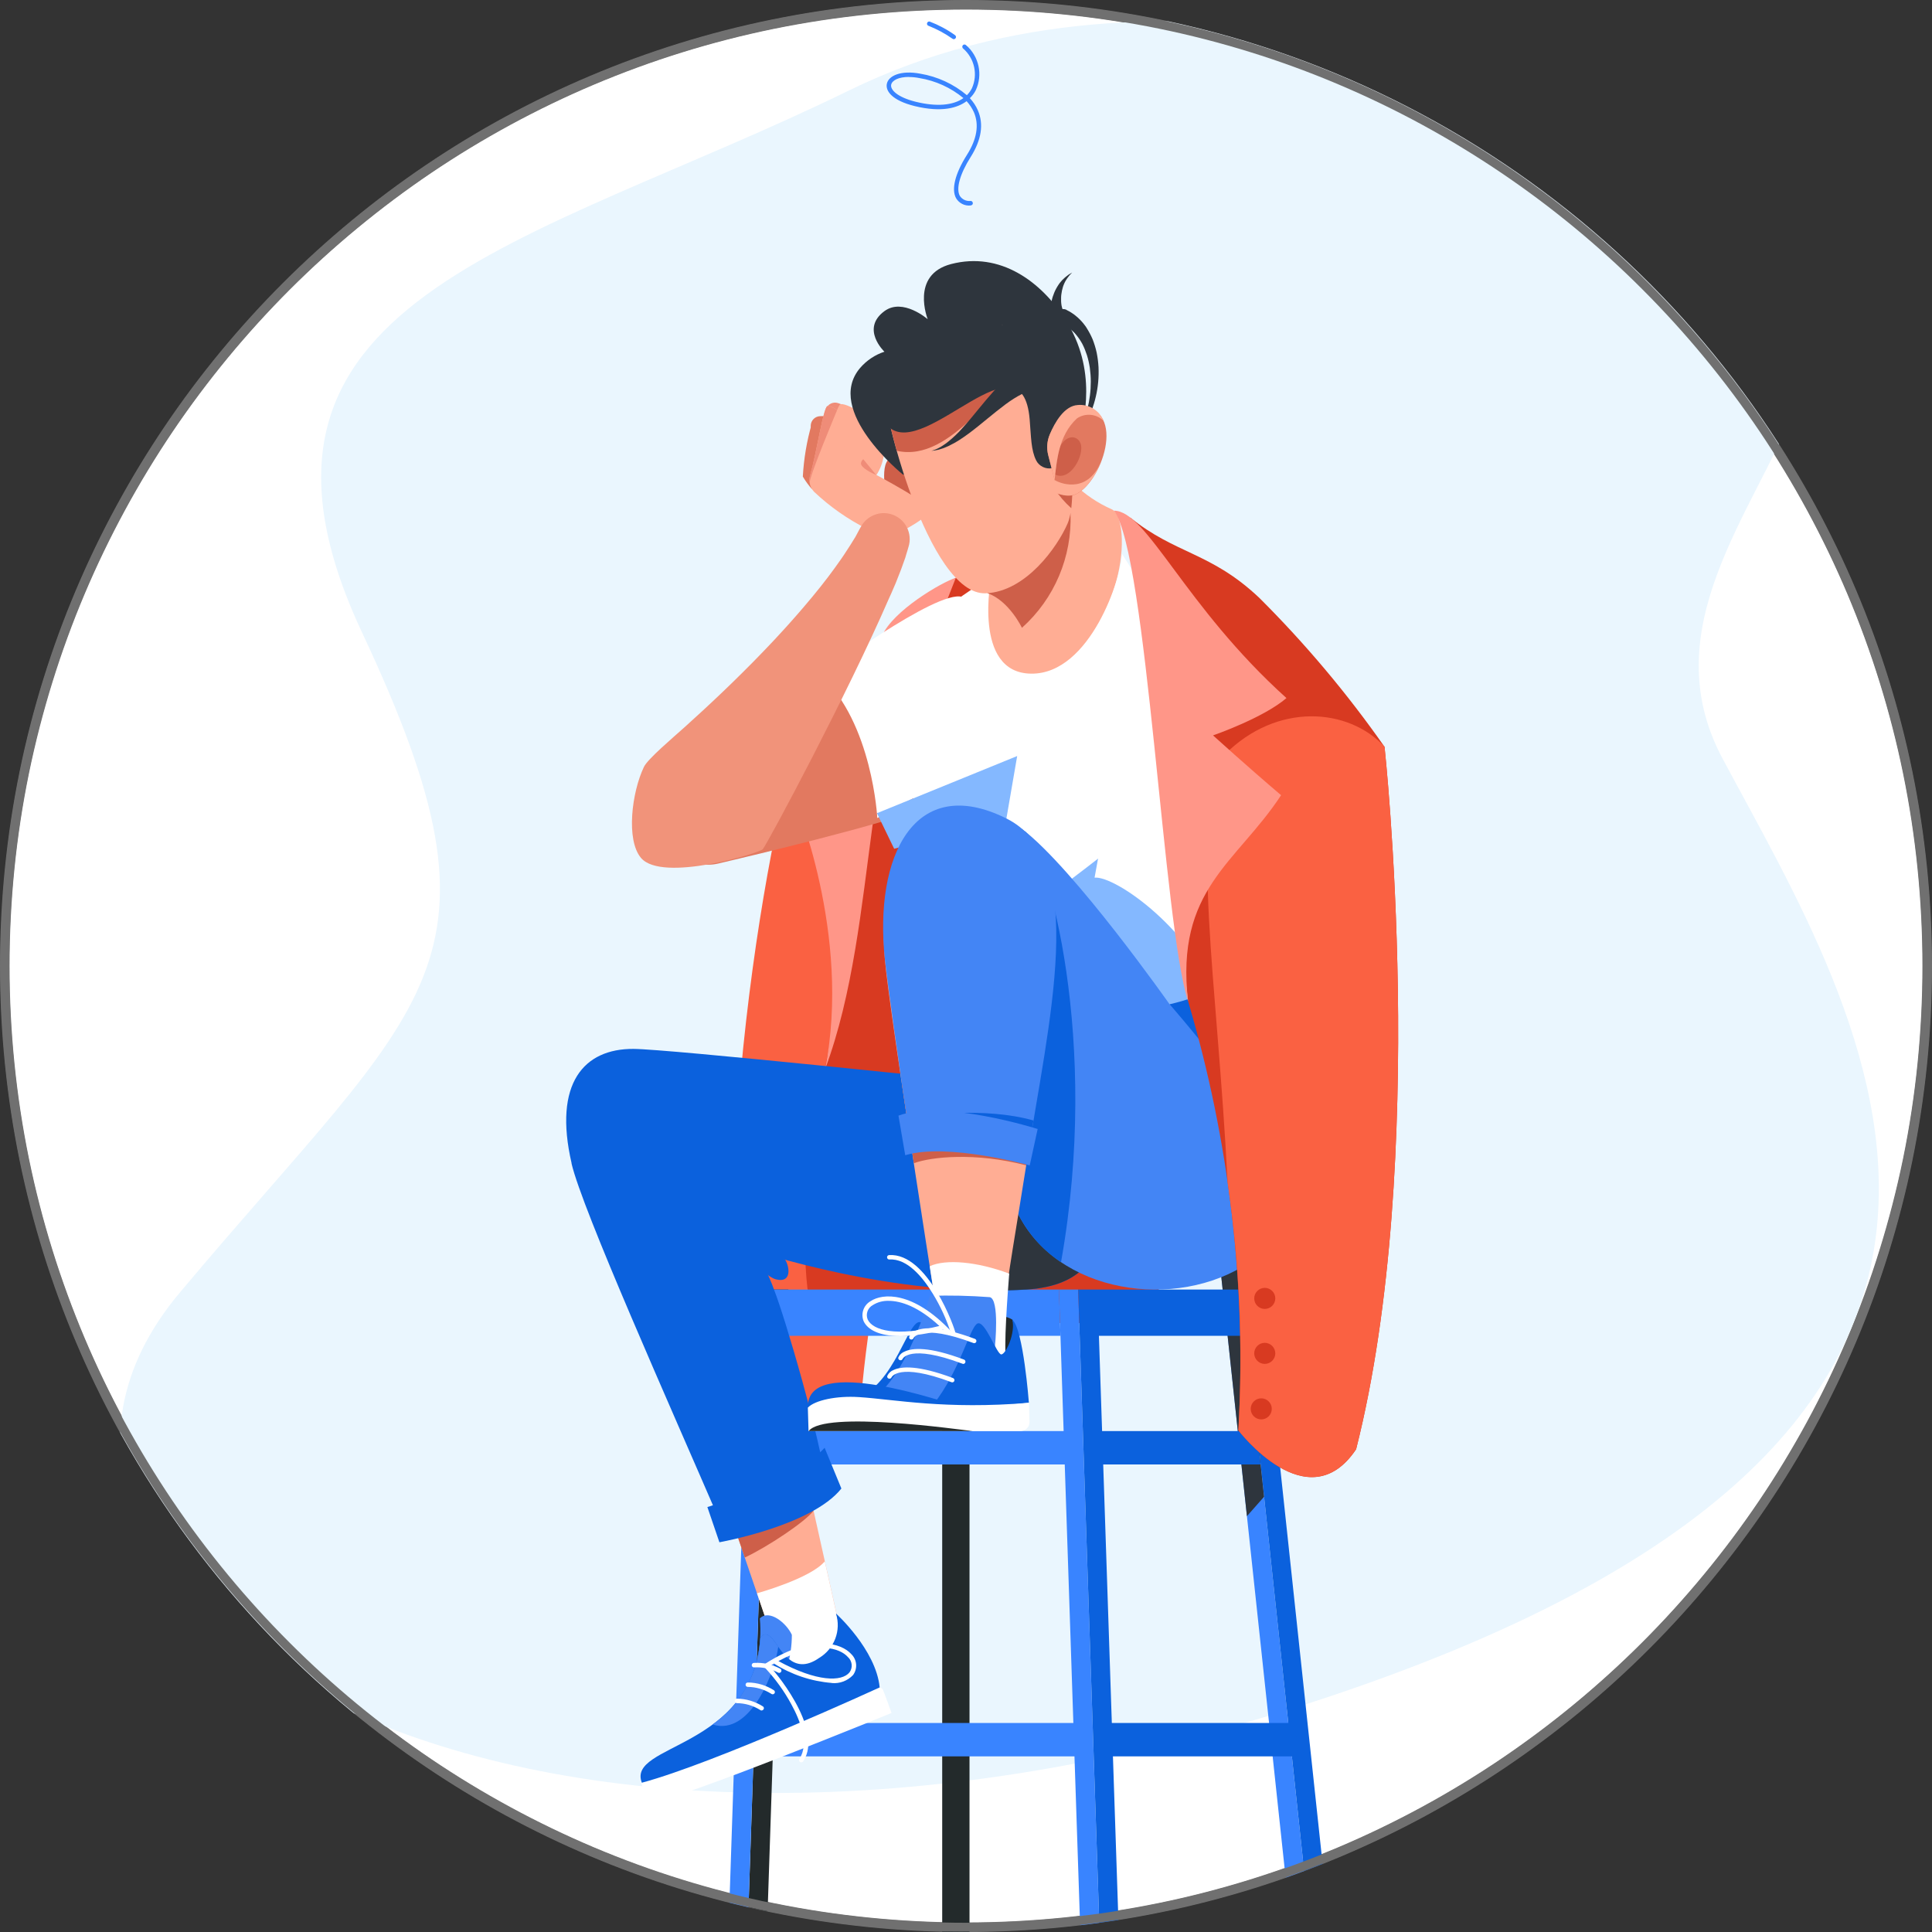
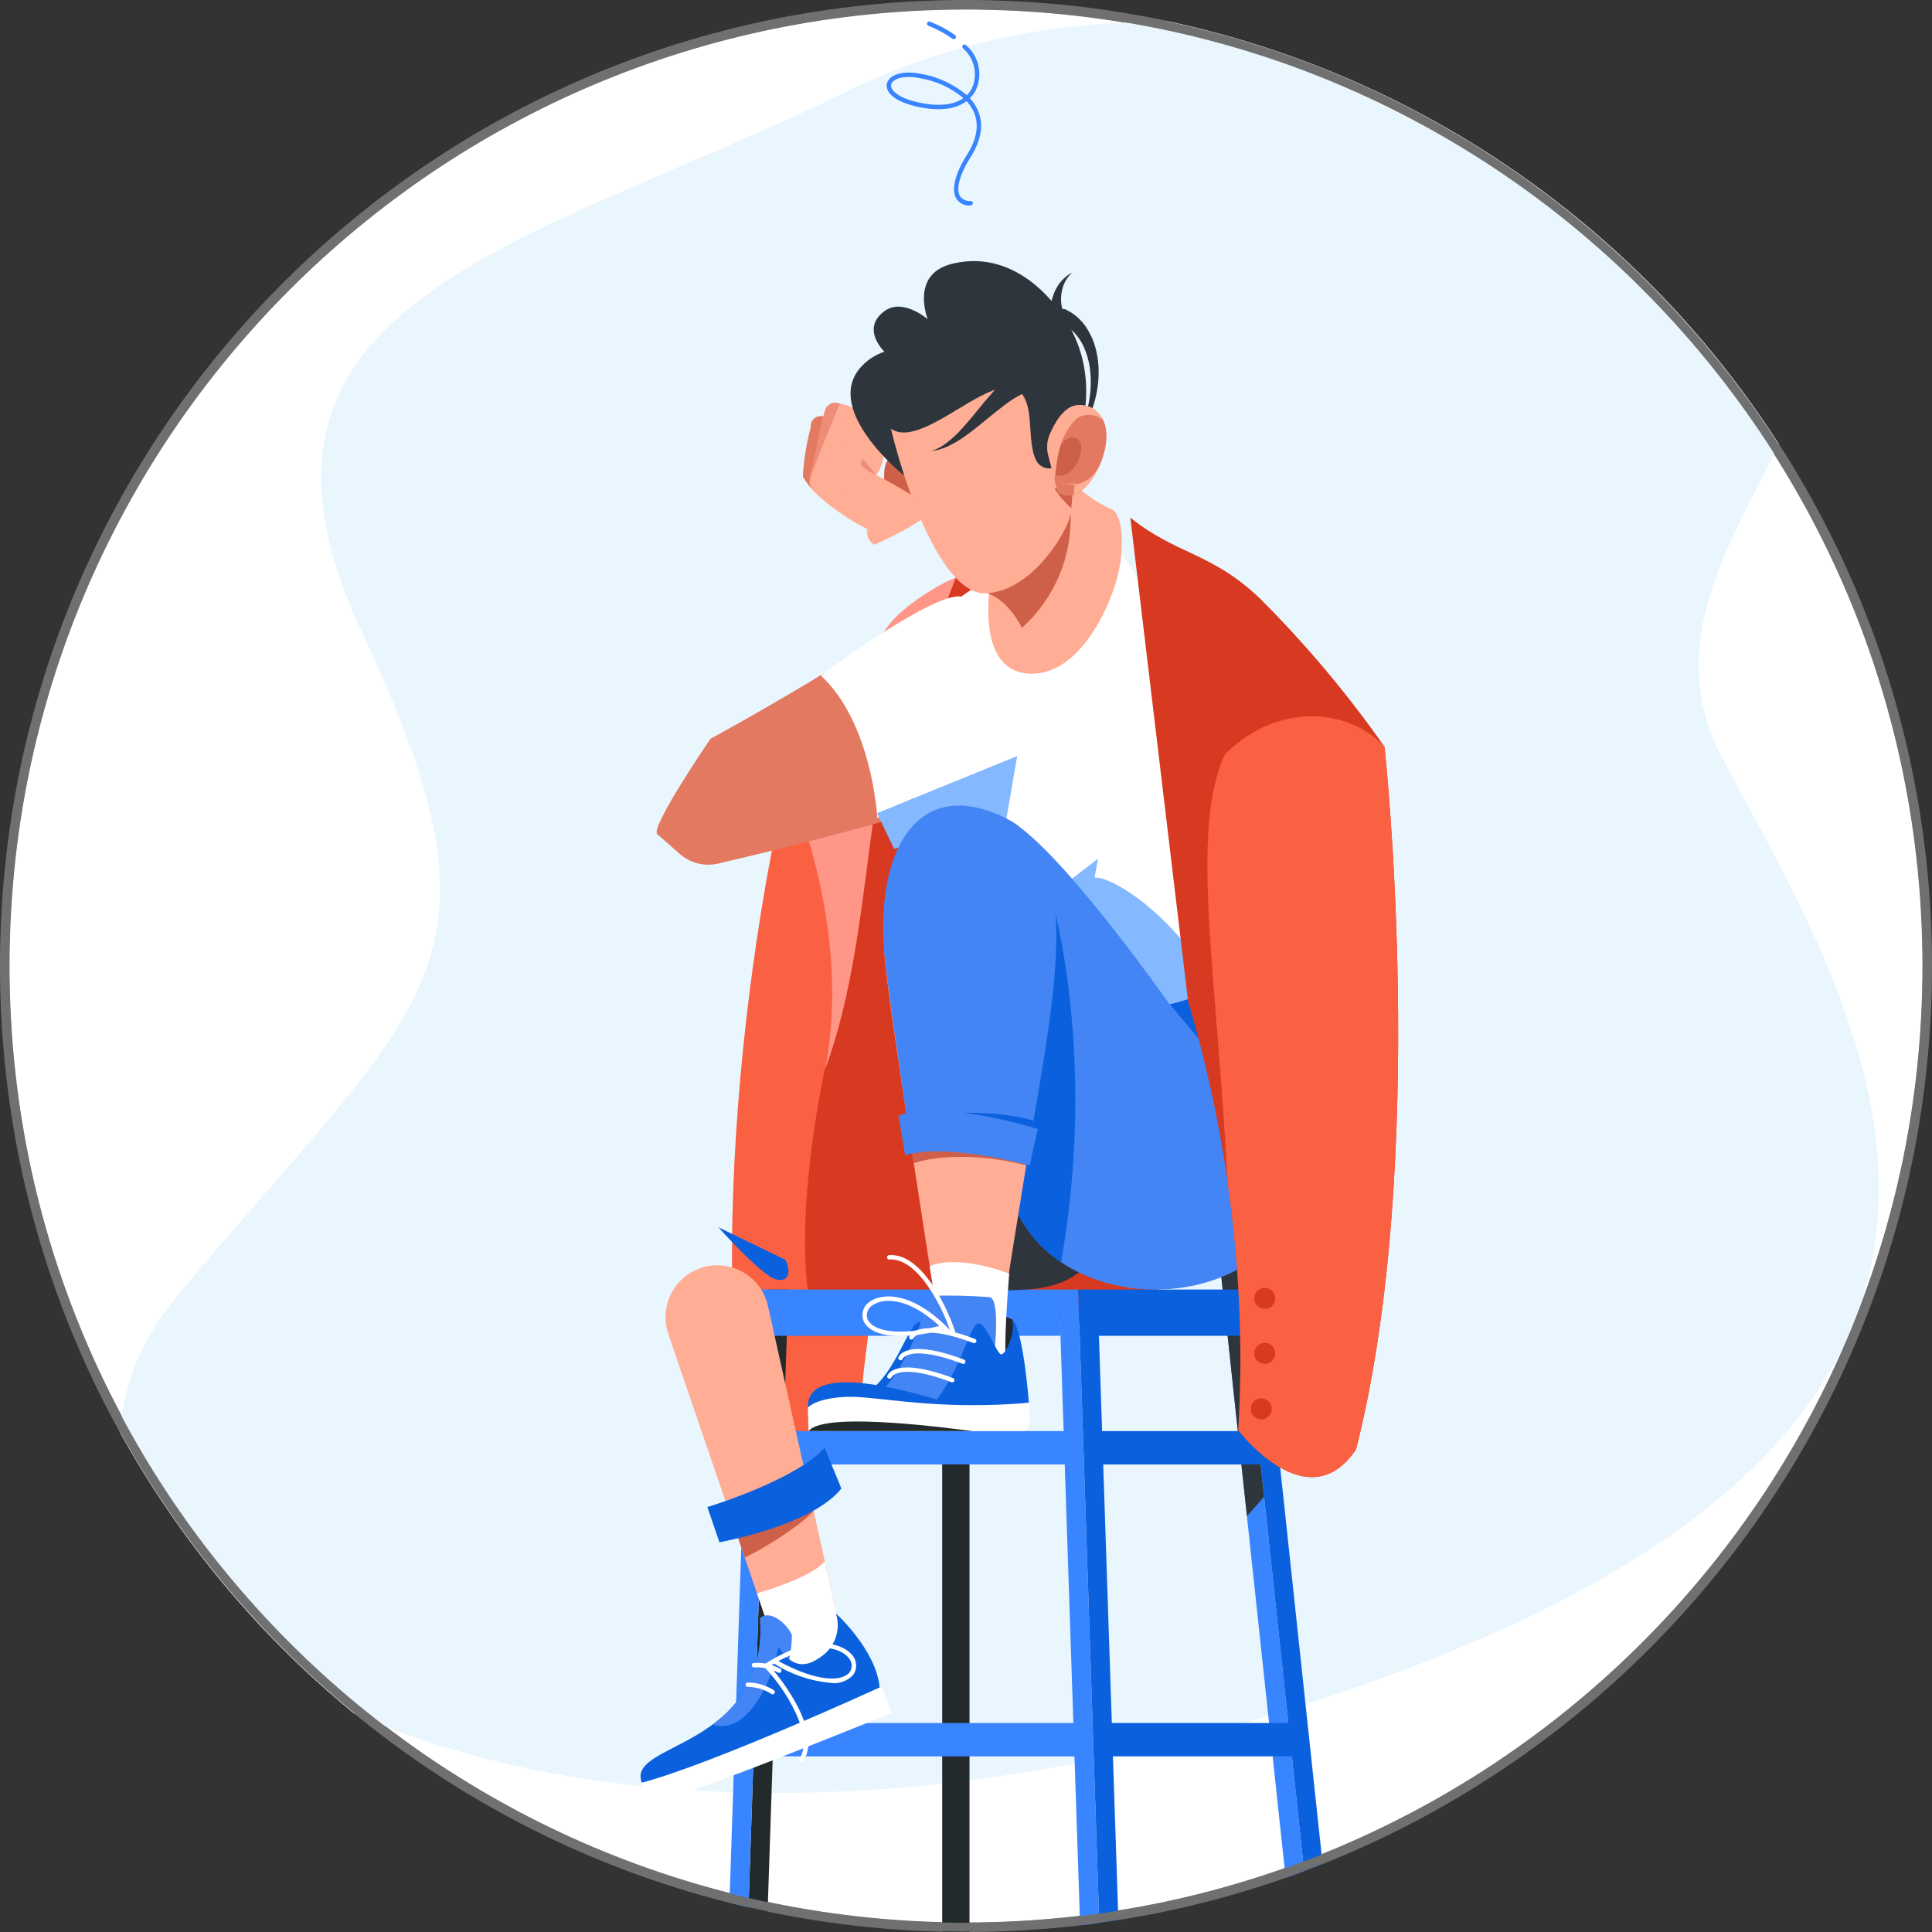
<svg xmlns="http://www.w3.org/2000/svg" id="Ebene_1" viewBox="0 0 220 220">
  <rect x="0" y="0" width="220" height="220" fill="#333333" stroke="none" />
  <defs>
    <style>.cls-1,.cls-2{fill:none;}.cls-3{clip-path:url(#clippath);}.cls-4{fill:#fa6142;}.cls-5{fill:#f4f4f4;}.cls-6{fill:#ef8c78;}.cls-7{fill:#ffad94;}.cls-8{fill:#fff;}.cls-9{fill:#fda345;}.cls-10{fill:#ff9688;}.cls-11{fill:#84b8ff;}.cls-12{fill:#ce5f49;}.cls-13{fill:#e05353;}.cls-14{fill:#e27960;}.cls-15{fill:#d83a21;}.cls-16{fill:#232a2b;}.cls-17{fill:#4385f5;}.cls-18{fill:#0b61dd;}.cls-19{fill:#707070;}.cls-20{fill:#3984ff;}.cls-21{fill:#2e353d;}.cls-22{clip-path:url(#clippath-1);}.cls-23{clip-path:url(#clippath-4);}.cls-24{clip-path:url(#clippath-3);}.cls-25{clip-path:url(#clippath-2);}.cls-26{clip-path:url(#clippath-5);}.cls-2{stroke:#707070;stroke-miterlimit:10;}.cls-27{opacity:.32;}.cls-28{fill:#eaf6fe;fill-rule:evenodd;}.cls-29{fill:url(#Unbenannter_Verlauf_2);}</style>
    <clipPath id="clippath">
      <circle class="cls-1" cx="110" cy="110" r="110" />
    </clipPath>
    <clipPath id="clippath-1">
      <rect class="cls-1" x="-45.96" y="2.44" width="255.97" height="230.45" />
    </clipPath>
    <clipPath id="clippath-2">
      <rect class="cls-1" x="-45.96" y="2.44" width="255.97" height="230.45" />
    </clipPath>
    <clipPath id="clippath-3">
      <rect class="cls-1" x="136.87" y="79.49" width="9.62" height="5.28" />
    </clipPath>
    <clipPath id="clippath-4">
-       <path class="cls-1" d="M97.99,60.05h0l-.2,.37-.24,.45-.15,.28-.17,.27-.39,.63c-.14,.23-.33,.5-.5,.77-.09,.14-.18,.28-.28,.43l-.31,.45c-.22,.31-.44,.63-.69,.97-.97,1.35-2.19,2.88-3.57,4.49-.35,.4-.69,.81-1.06,1.22l-.55,.62-.56,.62c-.75,.83-1.53,1.66-2.32,2.48s-1.59,1.64-2.39,2.43-1.59,1.57-2.37,2.31-1.53,1.45-2.26,2.12-1.41,1.29-2.05,1.87c-1.28,1.15-4.17,3.59-4.6,4.49-1.39,2.89-2.07,8.34-.33,10.38,2.41,2.83,13.52-.58,13.86-1,.66-.85,9.71-17.81,14.34-28.49,.2-.42,.38-.84,.55-1.24l.25-.58c.08-.19,.15-.38,.22-.56,.14-.36,.27-.69,.4-1.02l.33-.92,.14-.39,.09-.31,.15-.49,.12-.41c.5-1.55-.36-3.22-1.91-3.72-1.37-.44-2.87,.18-3.53,1.46" />
-     </clipPath>
+       </clipPath>
    <linearGradient id="Unbenannter_Verlauf_2" x1="-3422.71" y1="1012.12" x2="-3422.71" y2="1012.12" gradientTransform="translate(166127 48161.32) scale(48.55 -47.51)" gradientUnits="userSpaceOnUse">
      <stop offset="0" stop-color="#ffad94" />
      <stop offset="1" stop-color="#e27960" />
    </linearGradient>
    <clipPath id="clippath-5">
      <circle class="cls-1" cx="110" cy="365" r="110" />
    </clipPath>
  </defs>
  <g id="Gruppe_224">
    <g id="Pfad_470">
      <path class="cls-8" d="M110,219.45c-7.43,0-14.85-.75-22.06-2.22-7.03-1.44-13.94-3.58-20.54-6.38-6.49-2.74-12.74-6.14-18.59-10.09-5.8-3.92-11.25-8.41-16.2-13.37-4.95-4.95-9.45-10.4-13.37-16.2-3.95-5.85-7.35-12.11-10.09-18.59-2.79-6.61-4.94-13.52-6.38-20.54-1.48-7.21-2.22-14.63-2.22-22.06s.75-14.85,2.22-22.06c1.44-7.03,3.58-13.94,6.38-20.54,2.74-6.49,6.14-12.74,10.09-18.59,3.92-5.8,8.41-11.25,13.37-16.2s10.4-9.45,16.2-13.37c5.85-3.95,12.11-7.35,18.59-10.09,6.61-2.79,13.52-4.94,20.54-6.38,7.21-1.48,14.63-2.22,22.06-2.22s14.85,.75,22.06,2.22c7.03,1.44,13.94,3.58,20.54,6.38,6.49,2.74,12.74,6.14,18.59,10.09,5.8,3.92,11.25,8.41,16.2,13.37,4.95,4.95,9.45,10.4,13.37,16.2,3.95,5.85,7.35,12.11,10.09,18.59,2.79,6.61,4.94,13.52,6.38,20.54,1.48,7.21,2.22,14.63,2.22,22.06s-.75,14.85-2.22,22.06c-1.44,7.03-3.58,13.94-6.38,20.54-2.74,6.49-6.14,12.74-10.09,18.59-3.92,5.8-8.41,11.25-13.37,16.2-4.95,4.95-10.4,9.45-16.2,13.37-5.85,3.95-12.11,7.35-18.59,10.09-6.61,2.79-13.52,4.94-20.54,6.38-7.21,1.48-14.63,2.22-22.06,2.22Z" />
      <path class="cls-19" d="M110,1.09c-7.39,0-14.77,.74-21.95,2.21-6.99,1.43-13.87,3.57-20.44,6.35-6.45,2.73-12.68,6.11-18.5,10.04-5.77,3.9-11.19,8.37-16.12,13.3-4.93,4.93-9.4,10.35-13.3,16.12-3.93,5.82-7.31,12.05-10.04,18.5-2.78,6.57-4.91,13.45-6.35,20.44-1.47,7.17-2.21,14.56-2.21,21.95s.74,14.77,2.21,21.95c1.43,6.99,3.57,13.87,6.35,20.44,2.73,6.45,6.11,12.68,10.04,18.5,3.9,5.77,8.37,11.19,13.3,16.12,4.93,4.93,10.35,9.4,16.12,13.3,5.82,3.93,12.05,7.31,18.5,10.04,6.57,2.78,13.45,4.91,20.44,6.35,7.17,1.47,14.56,2.21,21.95,2.21s14.77-.74,21.95-2.21c6.99-1.43,13.87-3.57,20.44-6.35,6.45-2.73,12.68-6.11,18.5-10.04,5.77-3.9,11.19-8.37,16.12-13.3,4.93-4.93,9.4-10.35,13.3-16.12,3.93-5.82,7.31-12.05,10.04-18.5,2.78-6.57,4.91-13.45,6.35-20.44,1.47-7.17,2.21-14.56,2.21-21.95s-.74-14.77-2.21-21.95c-1.43-6.99-3.57-13.87-6.35-20.44-2.73-6.45-6.11-12.68-10.04-18.5-3.9-5.77-8.37-11.19-13.3-16.12-4.93-4.93-10.35-9.4-16.12-13.3-5.82-3.93-12.05-7.31-18.5-10.04-6.57-2.78-13.45-4.91-20.44-6.35-7.17-1.47-14.56-2.21-21.95-2.21m0-1.09c60.75,0,110,49.25,110,110s-49.25,110-110,110S0,170.75,0,110,49.25,0,110,0Z" />
    </g>
    <g class="cls-3">
      <g id="Gruppe_maskieren_21">
        <path class="cls-28" d="M174.52,10.62s-41.27-18.19-77.82-.33C60.15,28.15,23.34,33.92,41.24,72.05c17.9,38.13,7.51,41.43-20.79,75.17-28.3,33.73,35.37,77.06,128.92,46.63,93.54-30.43,62.49-78.05,46.77-107.49-15.72-29.44,45.2-52.25-21.62-75.74Z" />
        <g id="Gruppe_222">
          <g class="cls-22">
            <g id="Gruppe_221">
              <g id="Gruppe_216">
                <g class="cls-25">
                  <g id="Gruppe_215">
                    <path id="Pfad_317" class="cls-12" d="M101,56.83s-1.04-4.42,.61-4.73,3.15,5.44,3.15,5.44l-3.76-.71Z" />
                    <path id="Pfad_318" class="cls-14" d="M93.43,49.58c-.6,0-1.1-.48-1.11-1.08s.48-1.1,1.08-1.11l8.19-.21c.6-.02,1.11,.46,1.12,1.07s-.46,1.11-1.07,1.12l-8.19,.21h-.03" />
                    <path id="Pfad_319" class="cls-6" d="M102.44,50.71c-.13,0-.25-.02-.37-.07l-7.38-2.68c-.56-.22-.84-.86-.62-1.42,.21-.54,.81-.82,1.36-.64l7.38,2.69c.57,.21,.86,.84,.65,1.4-.16,.43-.57,.72-1.03,.72" />
                    <path id="Pfad_320" class="cls-7" d="M102.44,52.22c-.21,0-.41-.06-.58-.17l-4.78-3.02c-.52-.31-.69-.98-.38-1.5s.98-.69,1.5-.38c.02,0,.03,.02,.05,.03l4.78,3.02c.51,.32,.66,1,.34,1.51-.2,.32-.55,.51-.92,.51" />
                    <path id="Pfad_321" class="cls-4" d="M84.34,161.47c4.38,8.87,13.57-.38,13.57-.38,.68-9.41,2.33-18.72,4.93-27.79,4.29-23.26,7.73-44.12,6.73-48.3-5.12-6.69-14.79-8.37-17.51-3.86-2.72,4.51-11.66,46.52-7.72,80.34" />
                    <path id="Pfad_322" class="cls-15" d="M94,121.39s-3.71,16.48-1.77,27.25l1.94,2.02h35.42l9.15-14.85-22.09-59.94-4.99-10.9c-4.99,.44-9.6,6.04-10.89,16.27-1.29,10.23-6.77,40.15-6.77,40.15" />
                    <path id="Pfad_323" class="cls-20" d="M150.6,232.63h-2.19l-11.16-104.26h2.19l11.16,104.26Z" />
                    <path id="Pfad_324" class="cls-18" d="M152.79,232.63h-2.19l-11.16-104.26h2.19l11.16,104.26Z" />
                    <rect id="Rechteck_91" class="cls-16" x="107.29" y="150.88" width="3.11" height="81.75" />
                    <path id="Pfad_325" class="cls-16" d="M84.72,232.63h2.19l2.86-85.79h-2.19l-2.86,85.79Z" />
                    <path id="Pfad_326" class="cls-20" d="M120.76,152.11h-33.84v-5.27h33.66l.18,5.27Z" />
                    <path id="Pfad_327" class="cls-20" d="M122.86,200h-37.81v-3.8h37.61l.2,3.8Z" />
                    <path id="Pfad_328" class="cls-20" d="M125.63,232.63h-2.19l-2.86-85.79h2.19l2.86,85.79Z" />
                    <path id="Pfad_329" class="cls-18" d="M127.82,232.63h-2.19l-2.86-85.79h2.19l2.86,85.79Z" />
                    <path id="Pfad_330" class="cls-20" d="M82.53,232.63h2.19l2.86-85.79h-2.19l-2.86,85.79Z" />
                    <path id="Pfad_331" class="cls-18" d="M147.77,200h-22.13v-3.8h21.93l.2,3.8Z" />
                    <path id="Pfad_332" class="cls-21" d="M141.99,172.65l1.95-2.21-2.92-27.27h-2.19l3.16,29.48Z" />
                    <path id="Pfad_333" class="cls-20" d="M122.86,166.76h-37.81v-3.8h37.61l.2,3.8Z" />
                    <path id="Pfad_334" class="cls-18" d="M143.54,166.76h-19.26v-3.8h18.85l.41,3.8Z" />
                    <path id="Pfad_335" class="cls-18" d="M142.42,152.11h-17.46v-5.27h17.02l.44,5.27Z" />
                    <path id="Pfad_336" class="cls-10" d="M108.84,65.8c-1.55,.46-7.22,3.76-8.41,6.64l6.58-1.98,1.83-4.66Z" />
                    <path id="Pfad_337" class="cls-10" d="M106.45,71.53c-7.04,4.53-17.4,11.72-17.4,11.72l6.13,3.63-4.76,4s6.6,15.49,3.53,30.88c6.38-17.07,3.85-40.06,12.5-50.23" />
                    <path id="Pfad_338" class="cls-14" d="M108.78,90.85l-3.25,1.15c-.31,.11-.56,.19-.83,.27l-.81,.26c-.54,.18-1.07,.33-1.6,.49s-1.06,.33-1.59,.47l-1.58,.45-1.57,.44-1.57,.42c-1.04,.28-2.08,.55-3.12,.82l-3.12,.79-3.11,.77-3.14,.75-1.73,.41c-1.55,.36-3.19-.06-4.38-1.12-.4-.36-.83-.74-1.25-1.11l-1.29-1.12c-.85-.74,6.06-10.86,6.06-10.86l.55-.3,2.71-1.51,2.69-1.53c.89-.51,1.79-1.03,2.67-1.55l1.32-.78,1.31-.78,1.29-.79c.44-.26,.85-.53,1.27-.79s.84-.53,1.25-.79l.61-.4c.2-.13,.42-.27,.58-.39l1.05-.74,1.29-.9,.02-.02c4.62-3.22,10.97-2.08,14.19,2.53,3.22,4.62,2.08,10.97-2.53,14.19-.75,.52-1.56,.94-2.42,1.25" />
                    <path id="Pfad_339" class="cls-8" d="M113.43,85.55l-3.87-17.58c-2.88-.88-16.1,8.94-16.1,8.94,5.89,5.45,6.44,16.24,6.44,16.24,0,0,13.11-7.19,13.53-7.61" />
                    <path id="Pfad_340" class="cls-7" d="M129.23,74.75l-16.65,4.73-2.63-10.64,4.65-3.16,14.63,9.07Z" />
                    <path id="Pfad_341" class="cls-7" d="M122.26,55.06c1.27,1.24,2.75,2.24,4.37,2.95,2.29,1.13,1.82,14.35-8.77,20.13,.06-8.5-5.97-11.31-5.97-11.31l10.18-11.77" />
                    <path id="Pfad_342" class="cls-8" d="M117.42,76.71c6.73,.08,10.33-11.03,10.33-13.66l7.25,11.49,.5,23.03,5.07,28.29c-15.86,3.21-21.19-10.05-31.13-8.47-1.25-1.25,4.16-2.71,4.29-9.3,.17-8.87-13.68-16.82-14.38-28.83-.3-5.22,13.53-13.58,13.53-13.58,0,0-2.2,10.95,4.53,11.03" />
                    <path id="Pfad_343" class="cls-11" d="M115.83,86.08l-1.23,7.13-12.78,3.44-1.96-4.05,15.97-6.51Z" />
                    <path id="Pfad_344" class="cls-14" d="M93.93,48.63c-.19-.29-1.29-.78-1.5-.36-.56,1.96-.9,3.97-1.01,6,.3,.51,.65,.99,1.04,1.43l1.47-7.08Z" />
                    <path id="Pfad_345" class="cls-7" d="M99.56,62.03c-.62-.36-.94-1.07-.79-1.78-2.22-1.11-4.27-2.55-6.08-4.26-.46-.49-.63-1.18-.44-1.83,.76-2.66,1.49-7.66,1.95-7.91,.28-.15,1.12,.45,1.12,.45,0,0,.22-.63,.41-.67,.84-.21,4.74,2.39,4.82,2.75-.12,.66-.34,1.29-.66,1.88,0,0,.84,.99,.73,1.23-.72,.53-1.49,1-2.3,1.4,0,0,6.61,3.47,7.51,4.52s-6.27,4.22-6.27,4.22" />
                    <path id="Pfad_346" class="cls-6" d="M92.2,55c-.08-.7,3.12-8.29,3.12-8.29l-.18-.12c-.26-.17-.74-.44-.94-.33-.46,.25-1.18,5.14-1.94,7.81-.09,.3-.12,.62-.06,.93" />
                    <path id="Pfad_347" class="cls-7" d="M96.22,56.17s-1.37-.36-1.49-.69,1.85-6.69,2.44-6.79,3.53,2.21,3.46,3.22c-.12,.78-.4,1.52-.83,2.19l-3.58,2.08Z" />
                    <path id="Pfad_348" class="cls-12" d="M116.37,71.49s-1.46-3.08-3.92-3.94c-.04-.78-.27-.81-.27-.81l4.26-5.02,5.46-3.27c.19,4.95-1.83,9.73-5.53,13.04" />
                    <path id="Pfad_349" class="cls-21" d="M122.82,50.23c.66-2.31,2.15-8.12-1.48-13.81-2.77-4.34-7.43-7.81-13.04-6.35-4.68,1.22-2.66,6.28-2.66,6.28,0,0-2.83-2.47-4.93-.92-2.74,2.02,0,4.62,0,4.62-1.07,.35-2.02,.99-2.76,1.84-4.17,4.88,4.88,12.16,4.88,12.16l19.98-3.82Z" />
                    <path id="Pfad_350" class="cls-7" d="M121.56,51.08c.41,1.23,.97,6.31,0,8.55-1.16,2.67-4.74,7.74-9.31,7.93-6.57,.27-11.99-21.56-11.51-23.38l13.38-7.18s3.59,2.48,7.45,14.08" />
-                     <path id="Pfad_351" class="cls-12" d="M102.15,51.35s-.02,0-.03,0c-1.02-3.6-1.54-6.55-1.38-7.17l1.39-.75,14.93-.42c-3.82,.15-8.54,9.72-14.91,8.33" />
                    <path id="Pfad_352" class="cls-21" d="M101.25,48.66c4.18,3.62,15.15-11.08,16-.9,.17,2.05,.15,3.48,.74,4.67,.34,.67,1.1,1.03,1.83,.88l2.59-.53c-.47-.3-1.8-6.63-1.8-6.63l-4.46-8.72-7.81-1.72-8.3,7.55,1.2,5.39Z" />
                    <path id="Pfad_353" class="cls-21" d="M118,44.44h-.16s-.2,.03-.2,.03c-.04,0-.08,.01-.13,.02-.07,0-.14,.02-.21,.04-.04,0-.09,.02-.13,.03l-.15,.05c-.11,.03-.22,.08-.33,.12-.12,.04-.25,.11-.38,.17s-.27,.14-.41,.22-.29,.17-.45,.27c-.31,.19-.63,.42-.96,.66-.66,.49-1.36,1.06-2.07,1.64s-1.42,1.17-2.13,1.69c-.35,.26-.7,.5-1.04,.72s-.67,.41-.99,.56l-.23,.12-.23,.1c-.14,.07-.29,.12-.42,.17s-.26,.09-.38,.12l-.17,.05-.16,.03c-.1,.02-.19,.04-.26,.05l-.2,.02-.16,.02,.16-.05,.19-.06c.07-.03,.15-.06,.24-.1l.14-.06,.15-.08c.11-.06,.22-.11,.33-.19s.24-.15,.36-.24l.19-.14,.19-.15c.26-.2,.53-.45,.81-.71s.56-.56,.84-.88c.57-.62,1.14-1.32,1.72-2.03,.58-.71,1.17-1.42,1.76-2.08,.3-.33,.6-.65,.91-.94,.15-.15,.31-.29,.46-.42s.31-.26,.46-.38,.3-.24,.46-.33,.3-.2,.45-.28l.22-.12c.07-.04,.15-.07,.22-.11,.13-.07,.27-.13,.41-.18,.14-.05,.28-.1,.38-.13l.19-.05,.16-.05c.77-.22,1.58,.22,1.8,.99,.22,.77-.22,1.58-.99,1.8-.09,.03-.19,.04-.28,.05h-.02Z" />
                    <path id="Pfad_354" class="cls-21" d="M119.64,35.6v-.06s-.02-.15-.02-.25,0-.18,.02-.29,.02-.23,.04-.36,.05-.27,.08-.41,.07-.3,.12-.45,.11-.31,.17-.46,.14-.31,.22-.46c.08-.15,.17-.29,.26-.43l.14-.2c.05-.06,.1-.12,.15-.18l.15-.17,.16-.15,.15-.14s.1-.08,.15-.12c.1-.07,.18-.14,.26-.2l.22-.13,.18-.11-.15,.16-.17,.18c-.06,.07-.12,.16-.19,.25-.03,.05-.07,.09-.1,.14l-.1,.16-.1,.17-.09,.19c-.03,.06-.06,.13-.08,.19l-.07,.2c-.04,.14-.08,.28-.11,.42-.03,.14-.05,.28-.07,.42s-.03,.28-.03,.41,0,.26,0,.38,.02,.23,.03,.34,.03,.19,.05,.27,.04,.14,.05,.2c.01,.02,.02,.04,.03,.06l.02,.05v.03c.15,.38-.05,.8-.43,.94-.37,.13-.78-.05-.93-.42-.02-.07-.04-.14-.05-.21" />
                    <path id="Pfad_355" class="cls-12" d="M121.99,57.87c-.73-.65-1.37-1.39-1.9-2.2l2-.61c.04,.94,0,1.88-.1,2.81" />
                    <path id="Pfad_356" class="cls-7" d="M88.44,187.98l-12.35-36.11c-1.04-3.09,.62-6.43,3.71-7.48,3.07-1.03,6.4,.6,7.46,3.66,.07,.21,.13,.41,.18,.63l8.3,37.25c.46,2.04-.83,4.07-2.87,4.53-1.89,.42-3.79-.64-4.42-2.48" />
                    <path id="Pfad_357" class="cls-8" d="M92.85,190.45c2.04-.46,3.33-2.48,2.88-4.53,0,0,0,0,0,0l-1.81-8.13c-1.63,1.96-7.72,3.64-7.72,3.64l2.24,6.55c.63,1.82,2.53,2.89,4.41,2.47" />
                    <path id="Pfad_358" class="cls-17" d="M86.2,189c.36-1.54,.47-3.13,.32-4.71,1.08-1.08,3.04,.53,3.65,1.87,0,1.18-.16,2.36-.48,3.49l-3.49-.66Z" />
                    <path id="Pfad_359" class="cls-8" d="M100.17,192.14c.14,.04,.26,.12,.35,.23,.09,.14,1,2.69,1,2.69,0,0-24.47,10.01-26.96,10.03,0,0-1.79-1.79-1.47-2.1s27.08-10.85,27.08-10.85" />
                    <path id="Pfad_360" class="cls-18" d="M100.17,192.15s-18.77,8.62-27.08,10.85c-1.75-4.47,12.52-3.72,13.49-16.47,0,0,.44-.99,1.37,.08s2.28,4.32,5.33,2.18c1.73-1.04,2.53-3.13,1.91-5.06,0,0,4.56,4.11,4.98,8.42" />
                    <path id="Pfad_361" class="cls-17" d="M86.58,186.52c-.19,3.95-2.2,7.59-5.44,9.85,4.44,1.41,7.21-6.39,7.48-8.86-.25-.36-.47-.68-.67-.91-.93-1.06-1.37-.08-1.37-.08" />
-                     <path id="Pfad_362" class="cls-8" d="M86.73,194.78c-.06,0-.11-.02-.15-.05-.8-.51-1.73-.78-2.68-.79-.14,0-.25-.13-.24-.27,0-.13,.11-.23,.24-.24,1.06,0,2.1,.32,2.99,.89,.11,.09,.13,.24,.04,.35-.05,.06-.12,.1-.2,.1" />
                    <path id="Pfad_363" class="cls-8" d="M87.98,192.93c-.06,0-.11-.02-.15-.05-.8-.51-1.73-.78-2.68-.79-.14,0-.25-.11-.25-.25s.11-.25,.25-.25c1.06,0,2.1,.32,2.99,.89,.11,.09,.13,.24,.05,.35-.05,.06-.12,.1-.2,.1" />
                    <path id="Pfad_364" class="cls-8" d="M88.74,190.5s-.1-.01-.14-.04c-.84-.44-1.79-.65-2.74-.59-.14,0-.26-.11-.26-.25,0-.13,.09-.24,.22-.26,1.06-.07,2.12,.16,3.05,.67,.12,.08,.15,.23,.07,.35-.05,.07-.13,.11-.21,.11" />
                    <path id="Pfad_365" class="cls-8" d="M94.71,191.64c-2.34-.19-4.6-.95-6.58-2.21h0c-.22,.13-.44,.26-.67,.41-.11,.08-.27,.05-.35-.06-.08-.11-.05-.27,.06-.35,0,0,.01-.01,.02-.01,5.38-3.42,8.66-2.28,9.74-1.07,.66,.63,.75,1.65,.21,2.39-.63,.66-1.52,1-2.43,.91m-6.07-2.5c4.39,2.39,7.23,2.37,8.1,1.28,.39-.54,.31-1.29-.19-1.74-.9-1.01-3.53-1.92-7.91,.46" />
                    <path id="Pfad_366" class="cls-8" d="M91.24,200.68c-.14,0-.25-.11-.25-.25,0-.05,.01-.1,.04-.14,1.13-1.7,.12-4.32-.92-6.22-.8-1.48-1.79-2.85-2.93-4.08-.11-.08-.14-.24-.06-.35,.08-.11,.23-.14,.35-.07,.4,.27,6.46,7.29,3.99,11-.05,.07-.13,.11-.21,.11" />
                    <path id="Pfad_367" class="cls-12" d="M84.81,177.36c2.57-1.2,6.91-4.09,7.83-5.33l-9.14,1.49,1.31,3.84Z" />
-                     <path id="Pfad_368" class="cls-18" d="M65.09,132.47c-2.11-9.14,1.42-13.06,7.04-13.03,4.07,.02,38.16,3.64,38.98,3.7,12.01,.81,12.63,5.88,13.79,11.47,1.16,5.59,.76,11.68-8.02,12.24-15.14,.95-31.05-4.47-31.05-4.47,.97,1.38,1.75,2.88,2.31,4.47,1.24,3.16,5.23,16.66,6.02,22.66l-12.06,4.01c-5.84-13.52-15.79-35.76-17.02-41.04" />
                    <path id="Pfad_369" class="cls-18" d="M80.55,171.61s10.01-3.02,13.35-6.75l1.91,4.64c-3.39,4.26-13.89,6.12-13.89,6.12l-1.37-4.01Z" />
                    <path id="Pfad_370" class="cls-21" d="M125.37,138.58c-4.61-5.51-9.59-10.7-14.93-15.51-1.26-.13-6.88-.62-6.88-.62,2.79,13.76,7.43,23.8,8.95,24.5,1.45,.02,2.91-.02,4.36-.11,6.7-.42,8.52-4.07,8.49-8.26" />
                    <path id="Pfad_371" class="cls-11" d="M118.89,102.45c.54,3.23,13.38,10.68,15.73,20.68l9.74-16.79-9.74-16.75c-.72,1.69-15.73,12.86-15.73,12.86" />
                    <path id="Pfad_372" class="cls-16" d="M115.28,150.27c-.73-.45-1.62-.53-2.42-.24-1.32,.71-2.55,1.57-3.67,2.57l3.75,4.22,2.46-2.38,.43-2.54-.55-1.63Z" />
                    <path id="Pfad_373" class="cls-17" d="M114.6,134.05c3.72,22.55,52.26,15.41,26.66-22.34,0,0-.51,1.25-2.98,2.07-1.66,.46-3.37,.66-5.09,.59,0,0-10.86-15.45-16.83-19.99l-1.77,39.67Z" />
                    <path id="Pfad_374" class="cls-18" d="M116.74,94.68c2.55,2.65,8.6,23.7,4.08,49.05-3.35-2.21-5.61-5.72-6.22-9.69l1.71-38.47,.41-.91h.02" />
                    <path id="Pfad_375" class="cls-7" d="M114.24,153.68c-1.58-6.48,12.51-55.38-.87-60.19-11.52-4.14-13.31,6.82-12.61,15.73,.46,5.76,6.6,44.47,6.6,44.47h6.87Z" />
                    <path id="Pfad_376" class="cls-8" d="M114.6,155.06l-7.24-1.38-1.49-9.49c1.81-.85,5.41-.53,9.05,.84-.16,2.09-.67,8.6-.33,10.02" />
                    <path id="Pfad_377" class="cls-12" d="M102.69,123.4c5.07,2.96,12.5,7.36,14.25,8.72l-.09,.58c-5.8-1.51-10.84-.97-12.79-.24-.47-3.06-.94-6.16-1.37-9.06" />
                    <path id="Pfad_378" class="cls-17" d="M114.6,93.2c9.46,4.71,4.82,23.04,2.29,39.26,0,0-8.33-3.25-13.2-2.42-1.41-9.26-2.66-18.29-2.93-20.83-1.24-11.63,3.32-21.25,13.84-16.01" />
                    <path id="Pfad_379" class="cls-18" d="M148.31,134.84c-5.14-9.08-15.12-20.48-15.12-20.48,7.55-1.78,8.49-5.09,8.49-5.09,6.61,9.74,7.81,19.87,6.63,25.57" />
                    <path id="Pfad_380" class="cls-18" d="M103.51,128.89c-.15-.99-.11-.74-.26-1.7,2.08-.2,8.91-1.16,14.43,.4,0,0-.24,1.43-.3,1.76-2.29,.51-9.72-.07-13.88-.45" />
                    <path id="Pfad_381" class="cls-17" d="M117.26,132.71s-9.39-2.62-14.18-1.16l-.77-4.51c5.11-1.89,15.85,1.52,15.85,1.52l-.9,4.14Z" />
                    <path id="Pfad_382" class="cls-18" d="M104.87,150.58c-1.45-.62-2.88,7.18-7.5,8.7,.04,1.41,6.44,.87,6.44,.87,0,0,1.96-9.18,1.05-9.57" />
                    <path id="Pfad_383" class="cls-17" d="M113.3,153.28s.54-5.32-.59-5.57c-2.27-.17-4.54-.22-6.82-.15,0,0-2.75,9.55-6.64,11.71,2.32,2.19,12.78,1.11,12.78,1.11l1.26-7.1Z" />
                    <path id="Pfad_384" class="cls-18" d="M106.27,159.94c3.09-3.92,4.17-8.85,5.04-9.23s2.19,3.53,2.71,3.52,1.64-2.46,1.25-3.96c1.26,1.06,1.89,9.46,1.89,9.46-3.61,.46-7.27,.53-10.9,.21" />
                    <path id="Pfad_385" class="cls-18" d="M108.87,160c-.7-.05-17.1-6-16.87,.29l16.87-.29Z" />
                    <path id="Pfad_386" class="cls-8" d="M97.82,159.09c4.02,.26,9.83,1.44,19.35,.65l.06,2.16c.02,.54-.38,.99-.92,1.05l-24.24,.02-.08-2.68c.79-.84,3.27-1.37,5.82-1.2" />
                    <path id="Pfad_387" class="cls-16" d="M110.77,162.96h-18.69c1.8-2.38,17.25-.15,18.69,0" />
                    <path id="Pfad_388" class="cls-8" d="M108.43,157.41s-.06,0-.09-.02c-6.04-2.27-6.81-.57-6.82-.55-.05,.13-.2,.19-.33,.14-.13-.05-.2-.19-.15-.31,.14-.31,.4-.55,.72-.67,.87-.41,2.75-.58,6.76,.92,.13,.05,.2,.2,.15,.33-.04,.1-.13,.16-.24,.16" />
                    <path id="Pfad_389" class="cls-8" d="M109.69,155.31s-.06,0-.09-.02c-6.04-2.27-6.81-.57-6.82-.55-.05,.13-.2,.19-.33,.14-.13-.05-.19-.19-.15-.31,.14-.31,.4-.55,.72-.67,.87-.41,2.75-.59,6.76,.92,.13,.05,.19,.2,.14,.33-.04,.1-.13,.16-.23,.16" />
                    <path id="Pfad_390" class="cls-8" d="M110.93,152.95s-.06,0-.09-.02c-6.04-2.27-6.81-.57-6.82-.55-.05,.13-.2,.19-.33,.14-.13-.05-.2-.19-.15-.31,.14-.31,.4-.55,.72-.67,.87-.41,2.75-.58,6.76,.92,.13,.05,.2,.2,.15,.33-.04,.1-.13,.16-.24,.16" />
                    <path id="Pfad_391" class="cls-8" d="M102.48,152.14c-2.41,0-3.71-.76-4.14-1.7-.34-.85,0-1.82,.79-2.27,1.35-.91,4.81-1.2,9.18,3.43,.09,.11,.08,.27-.03,.36-.1,.08-.24,.08-.34,0-.18-.2-.37-.38-.55-.56h0c-1.6,.46-3.25,.71-4.91,.75m-1.29-4.02c-.63-.02-1.25,.14-1.78,.47-.59,.31-.86,1.02-.61,1.64,.58,1.28,3.33,1.99,8.17,.75-2.37-2.19-4.36-2.86-5.78-2.86" />
                    <path id="Pfad_392" class="cls-8" d="M108.55,152.1c-.13,0-.24-.1-.25-.23-.5-1.6-1.21-3.14-2.09-4.57-1.13-1.85-2.9-4.02-4.95-3.88-.14,0-.25-.11-.25-.25,0-.13,.09-.23,.22-.25,4.44-.3,7.54,8.43,7.58,8.91,.01,.14-.09,.26-.23,.27,0,0,0,0,0,0h-.02" />
                    <path id="Pfad_393" class="cls-20" d="M110.52,23.4c-.67,.07-1.31-.26-1.65-.83-.56-1.01-.11-2.81,1.24-4.94,1.14-1.8,1.4-3.43,.79-4.85-.21-.46-.49-.89-.83-1.26-1.01,.75-2.8,1.32-5.91,.56-2.6-.64-3.35-1.74-3.17-2.55,.19-.89,1.56-1.56,3.8-1.14,1.96,.33,3.79,1.17,5.31,2.45,.23-.23,.42-.49,.57-.78,.71-1.57,.3-3.42-1.01-4.55-.1-.09-.11-.25-.02-.36,.09-.1,.24-.11,.34-.03,1.5,1.27,1.96,3.38,1.13,5.16-.17,.34-.4,.64-.67,.9,.38,.41,.69,.87,.91,1.38,.69,1.58,.41,3.37-.82,5.32-1.23,1.95-1.69,3.6-1.23,4.43,.27,.41,.75,.63,1.24,.57h0c.14,0,.24,.13,.24,.27,0,.13-.11,.23-.24,.24h-.03m-7.01-14.63c-1.16,0-1.91,.38-2.02,.88-.12,.58,.7,1.43,2.8,1.95,2.36,.58,4.25,.42,5.43-.42-1.44-1.19-3.17-1.98-5.02-2.28-.39-.08-.79-.12-1.2-.12" />
                    <path id="Pfad_394" class="cls-20" d="M108.61,4.46c-.05,0-.11-.02-.15-.05-.85-.6-1.78-1.1-2.75-1.48-.13-.05-.19-.2-.13-.33,.05-.12,.18-.18,.3-.14,1.02,.39,1.99,.91,2.88,1.55,.11,.08,.14,.24,.05,.35-.05,.06-.12,.1-.2,.1" />
                    <path id="Pfad_395" class="cls-11" d="M138.91,114.65c-.71,.38-4.02-.66-5.21-3.37s3.14-5.45,3.14-5.45l2.06,8.82Z" />
                    <g id="Gruppe_214" class="cls-27">
                      <g id="Gruppe_213">
                        <g class="cls-24">
                          <g id="Gruppe_212">
                            <path id="Pfad_396" class="cls-4" d="M146.49,79.49c-.22,.79-4.21,3.92-8.75,5.28l-.88-3.7,9.62-1.58Z" />
                          </g>
                        </g>
                      </g>
                    </g>
                    <path id="Pfad_397" class="cls-21" d="M121.44,35.29l.17,.09,.21,.11c.1,.06,.21,.14,.34,.22,.13,.09,.26,.18,.38,.29,.14,.11,.27,.23,.4,.36,.14,.14,.28,.29,.41,.45,.07,.08,.13,.17,.2,.26s.14,.18,.19,.28c.26,.41,.49,.84,.68,1.29,.19,.49,.35,1,.46,1.52,.11,.54,.18,1.1,.21,1.65,.05,1.13-.05,2.26-.31,3.36-.03,.14-.06,.27-.1,.4s-.07,.26-.11,.39c-.09,.26-.16,.51-.25,.76l-.14,.36c-.05,.12-.1,.24-.15,.35-.1,.23-.2,.45-.31,.67-.2,.4-.42,.79-.66,1.17-.23,.35-.44,.66-.65,.92s-.4,.49-.55,.67-.29,.31-.38,.41l-.13,.14,.12-.16c.08-.1,.2-.25,.34-.44s.31-.43,.48-.71,.36-.61,.55-.97c.2-.39,.37-.79,.53-1.2,.08-.22,.17-.44,.24-.67,.04-.12,.08-.23,.11-.35l.1-.36c.07-.24,.11-.49,.17-.74,.02-.13,.04-.26,.06-.38s.04-.26,.06-.39c.07-.52,.1-1.05,.1-1.58,0-.52-.04-1.04-.11-1.56-.07-.49-.18-.98-.33-1.46-.14-.43-.31-.86-.52-1.27-.19-.35-.41-.68-.66-.99-.05-.07-.11-.14-.17-.2-.06-.06-.11-.13-.17-.18-.11-.11-.22-.21-.34-.31-.1-.08-.21-.16-.32-.23-.09-.06-.18-.12-.27-.17l-.21-.11-.22-.09-.18-.08c-.42-.2-.6-.7-.4-1.13,.19-.4,.65-.59,1.07-.43,.03,.01,.05,.02,.07,.04" />
                    <path id="Pfad_398" class="cls-8" d="M127.47,83.54c.07-.42,.17-.84,.3-1.26,1.59-5.15,7.05-8.03,12.19-6.44,5.14,1.59,9.21,12.23,9.08,12.65s-7.07,19.88-10.14,26.17c-2.75-8.6-11.92-14.97-14.26-14.72h0c.52-2.78,.97-5.44,1.36-7.74l1.45-8.65" />
                    <path id="Pfad_399" class="cls-15" d="M128.7,58.93c5.17,4.19,9.17,3.93,14.69,9.14,5.25,5.23,10.02,10.9,14.27,16.97,0,0,5.12,46.99-3.24,80-5.51,8.22-13.4-2.16-13.4-2.16,.91-16.5-1.03-33.02-5.73-48.86l-6.58-55.08Z" />
                    <path id="Pfad_400" class="cls-4" d="M154.41,165.03c-5.51,8.22-13.4-2.16-13.4-2.16,.56-9.42,.15-18.86-1.22-28.2-1.19-23.62-4.35-40.01-.31-48.77,5.96-5.96,14.08-5.3,18.18-.87,0,0,5.12,46.99-3.24,80" />
-                     <path id="Pfad_401" class="cls-10" d="M126.84,58.15c3.78,0,8.01,10.85,19.65,21.34-2.63,2.27-8.36,4.25-8.36,4.25,0,0,3.89,3.53,7.75,6.81-5.08,7.75-12.07,10.7-10.59,23.46-2.81-8.4-4.66-50.78-8.44-55.86" />
                    <path id="Pfad_402" class="cls-15" d="M142.42,160.43c0,.66,.54,1.2,1.2,1.2s1.2-.54,1.2-1.2c0-.66-.54-1.2-1.2-1.2h0c-.66,0-1.2,.54-1.2,1.2" />
                    <path id="Pfad_403" class="cls-15" d="M142.82,154.11c0,.66,.54,1.2,1.2,1.2s1.2-.54,1.2-1.2c0-.66-.54-1.2-1.2-1.2h0c-.66,0-1.2,.54-1.2,1.2" />
                    <path id="Pfad_404" class="cls-15" d="M142.82,147.85c0,.66,.54,1.2,1.2,1.2s1.2-.54,1.2-1.2c0-.66-.54-1.2-1.2-1.2h0c-.66,0-1.2,.54-1.2,1.2" />
                    <path id="Pfad_405" class="cls-14" d="M119.36,51.81c-.2-.78-.13-1.6,.19-2.34,.59-1.34,1.71-3.28,3.27-3.23,5.72,.19,2.57,9.08-.56,10.14-.63,.18-1.31,.05-1.82-.36l-1.08-4.2Z" />
                    <path id="Pfad_406" class="cls-12" d="M120.6,51.04c.78-1.6,2.08-1.52,2.45-.53,.47,1.27-1.18,4.42-2.93,3.51l.49-2.98Z" />
                    <path id="Pfad_407" class="cls-7" d="M122.64,47.64c.95-.64,2.22-.52,3.03,.29-.47-1.19-1.67-1.93-2.94-1.81-1.55,.09-2.63,2.01-3.19,3.34-.31,.74-.38,1.57-.18,2.35l.73,2.85c.22-1.97,.4-5.05,2.55-7.02" />
-                     <path id="Pfad_408" class="cls-7" d="M122.26,56.37c1.28-.44,2.55-2.16,3.23-4.08-1.45,3.89-4.53,2.9-5.4,2.37l-.11,1.33c.69,.39,1.5,.53,2.28,.38" />
+                     <path id="Pfad_408" class="cls-7" d="M122.26,56.37c1.28-.44,2.55-2.16,3.23-4.08-1.45,3.89-4.53,2.9-5.4,2.37c.69,.39,1.5,.53,2.28,.38" />
                    <path id="Pfad_409" class="cls-18" d="M89.41,143.44c.51,.83,.77,2.71-1.06,2.24-1.62-.41-6.55-5.93-6.55-5.93l7.61,3.69Z" />
                    <path id="Pfad_410" class="cls-6" d="M99.79,54.09c-.49-.19-1.75-.82-1.75-1.31,.01-.19,.11-.37,.26-.49l1.49,1.81Z" />
                  </g>
                </g>
              </g>
              <g id="Gruppe_218">
                <g class="cls-23">
                  <g id="Gruppe_217">
                    <rect id="Rechteck_94" class="cls-29" x="60.97" y="53.51" width="53.14" height="52" transform="translate(-29.66 95.27) rotate(-49.91)" />
                  </g>
                </g>
              </g>
            </g>
          </g>
        </g>
      </g>
    </g>
    <path class="cls-2" d="M110,219.45c-7.43,0-14.85-.75-22.06-2.22-7.03-1.44-13.94-3.58-20.54-6.38-6.49-2.74-12.74-6.14-18.59-10.09-5.8-3.92-11.25-8.41-16.2-13.37-4.95-4.95-9.45-10.4-13.37-16.2-3.95-5.85-7.35-12.11-10.09-18.59-2.79-6.61-4.94-13.52-6.38-20.54-1.48-7.21-2.22-14.63-2.22-22.06s.75-14.85,2.22-22.06c1.44-7.03,3.58-13.94,6.38-20.54,2.74-6.49,6.14-12.74,10.09-18.59,3.92-5.8,8.41-11.25,13.37-16.2s10.4-9.45,16.2-13.37c5.85-3.95,12.11-7.35,18.59-10.09,6.61-2.79,13.52-4.94,20.54-6.38,7.21-1.48,14.63-2.22,22.06-2.22s14.85,.75,22.06,2.22c7.03,1.44,13.94,3.58,20.54,6.38,6.49,2.74,12.74,6.14,18.59,10.09,5.8,3.92,11.25,8.41,16.2,13.37,4.95,4.95,9.45,10.4,13.37,16.2,3.95,5.85,7.35,12.11,10.09,18.59,2.79,6.61,4.94,13.52,6.38,20.54,1.48,7.21,2.22,14.63,2.22,22.06s-.75,14.85-2.22,22.06c-1.44,7.03-3.58,13.94-6.38,20.54-2.74,6.49-6.14,12.74-10.09,18.59-3.92,5.8-8.41,11.25-13.37,16.2-4.95,4.95-10.4,9.45-16.2,13.37-5.85,3.95-12.11,7.35-18.59,10.09-6.61,2.79-13.52,4.94-20.54,6.38-7.21,1.48-14.63,2.22-22.06,2.22Z" />
  </g>
  <g id="Gruppe_303">
    <g id="Gruppe_223">
      <g class="cls-26">
        <g id="Gruppe_maskieren_23">
          <g id="Gruppe_294">
            <g id="Gruppe_293">
              <g id="Gruppe_292">
                <path id="Pfad_485" class="cls-5" d="M164.84,179.17h-58.56c-5.16,0-6.32-7.31-1.4-8.84,2.15-.62,4.44-.66,6.61-.09,0,0-4.12-17.96,15.31-19.43,0,0,0-14.62,12.17-19.53,12.17-4.91,21.99,3.93,21.99,3.93,0,0,.98-5.1,11.19-3.73,10.21,1.37,16.09,12.76,16.09,12.76,0,0,18.35-3.73,21.01,16.29,8.83,1.89,15.19,9.62,15.35,18.65h-59.75Z" />
                <path id="Pfad_486" class="cls-13" d="M19.42,253.37S-.41,243.55-3.35,226.47s18.25-25.62,24.14-9.72l-2.65,6.92,2.65,3.68-4.27,7.21,8.83-6.77-3.24-4.86,3.24-5.15s9.96-8.78,18.21,.05c8.25,8.83-9.8,28.07-24.14,35.53Z" />
                <g id="Gruppe_282">
                  <path id="Pfad_594" class="cls-9" d="M-1.58,137.56l-13.84,16.49,6.33,4.27-8.54,10.16L1.07,157.72l-6.92-5.74,13.84-11.92-9.57-2.5Z" />
                </g>
              </g>
            </g>
          </g>
        </g>
      </g>
    </g>
  </g>
</svg>